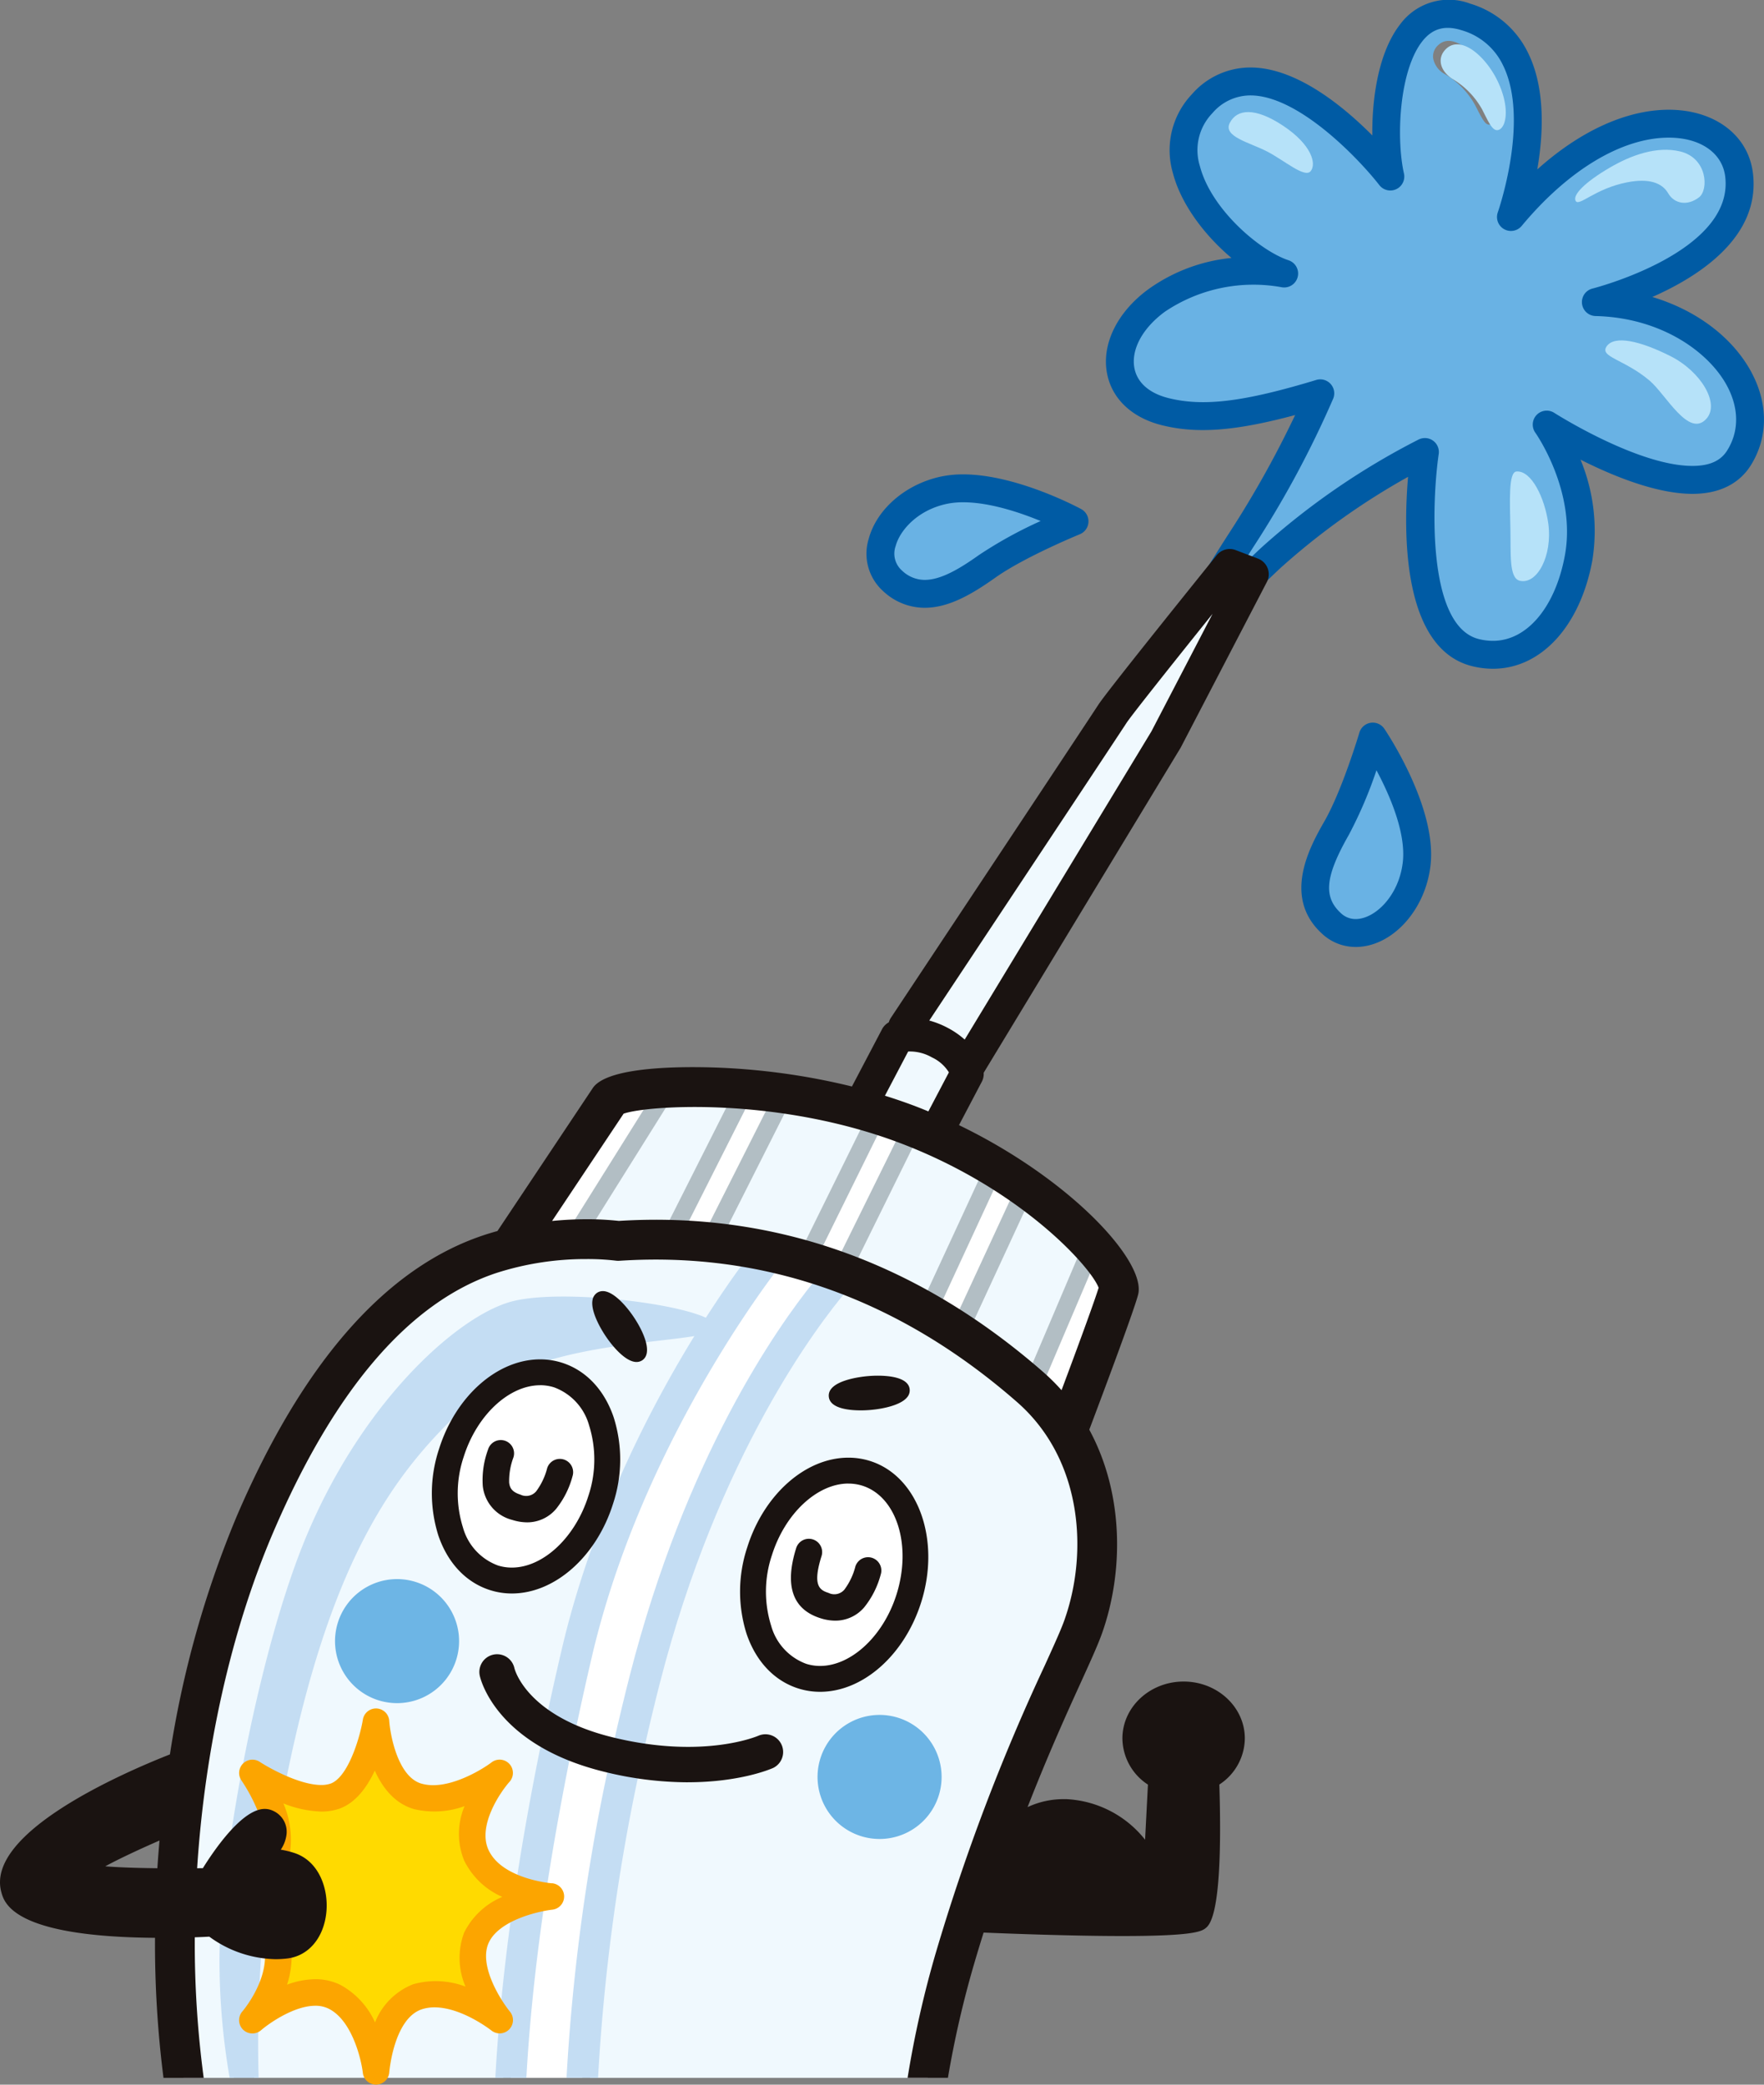
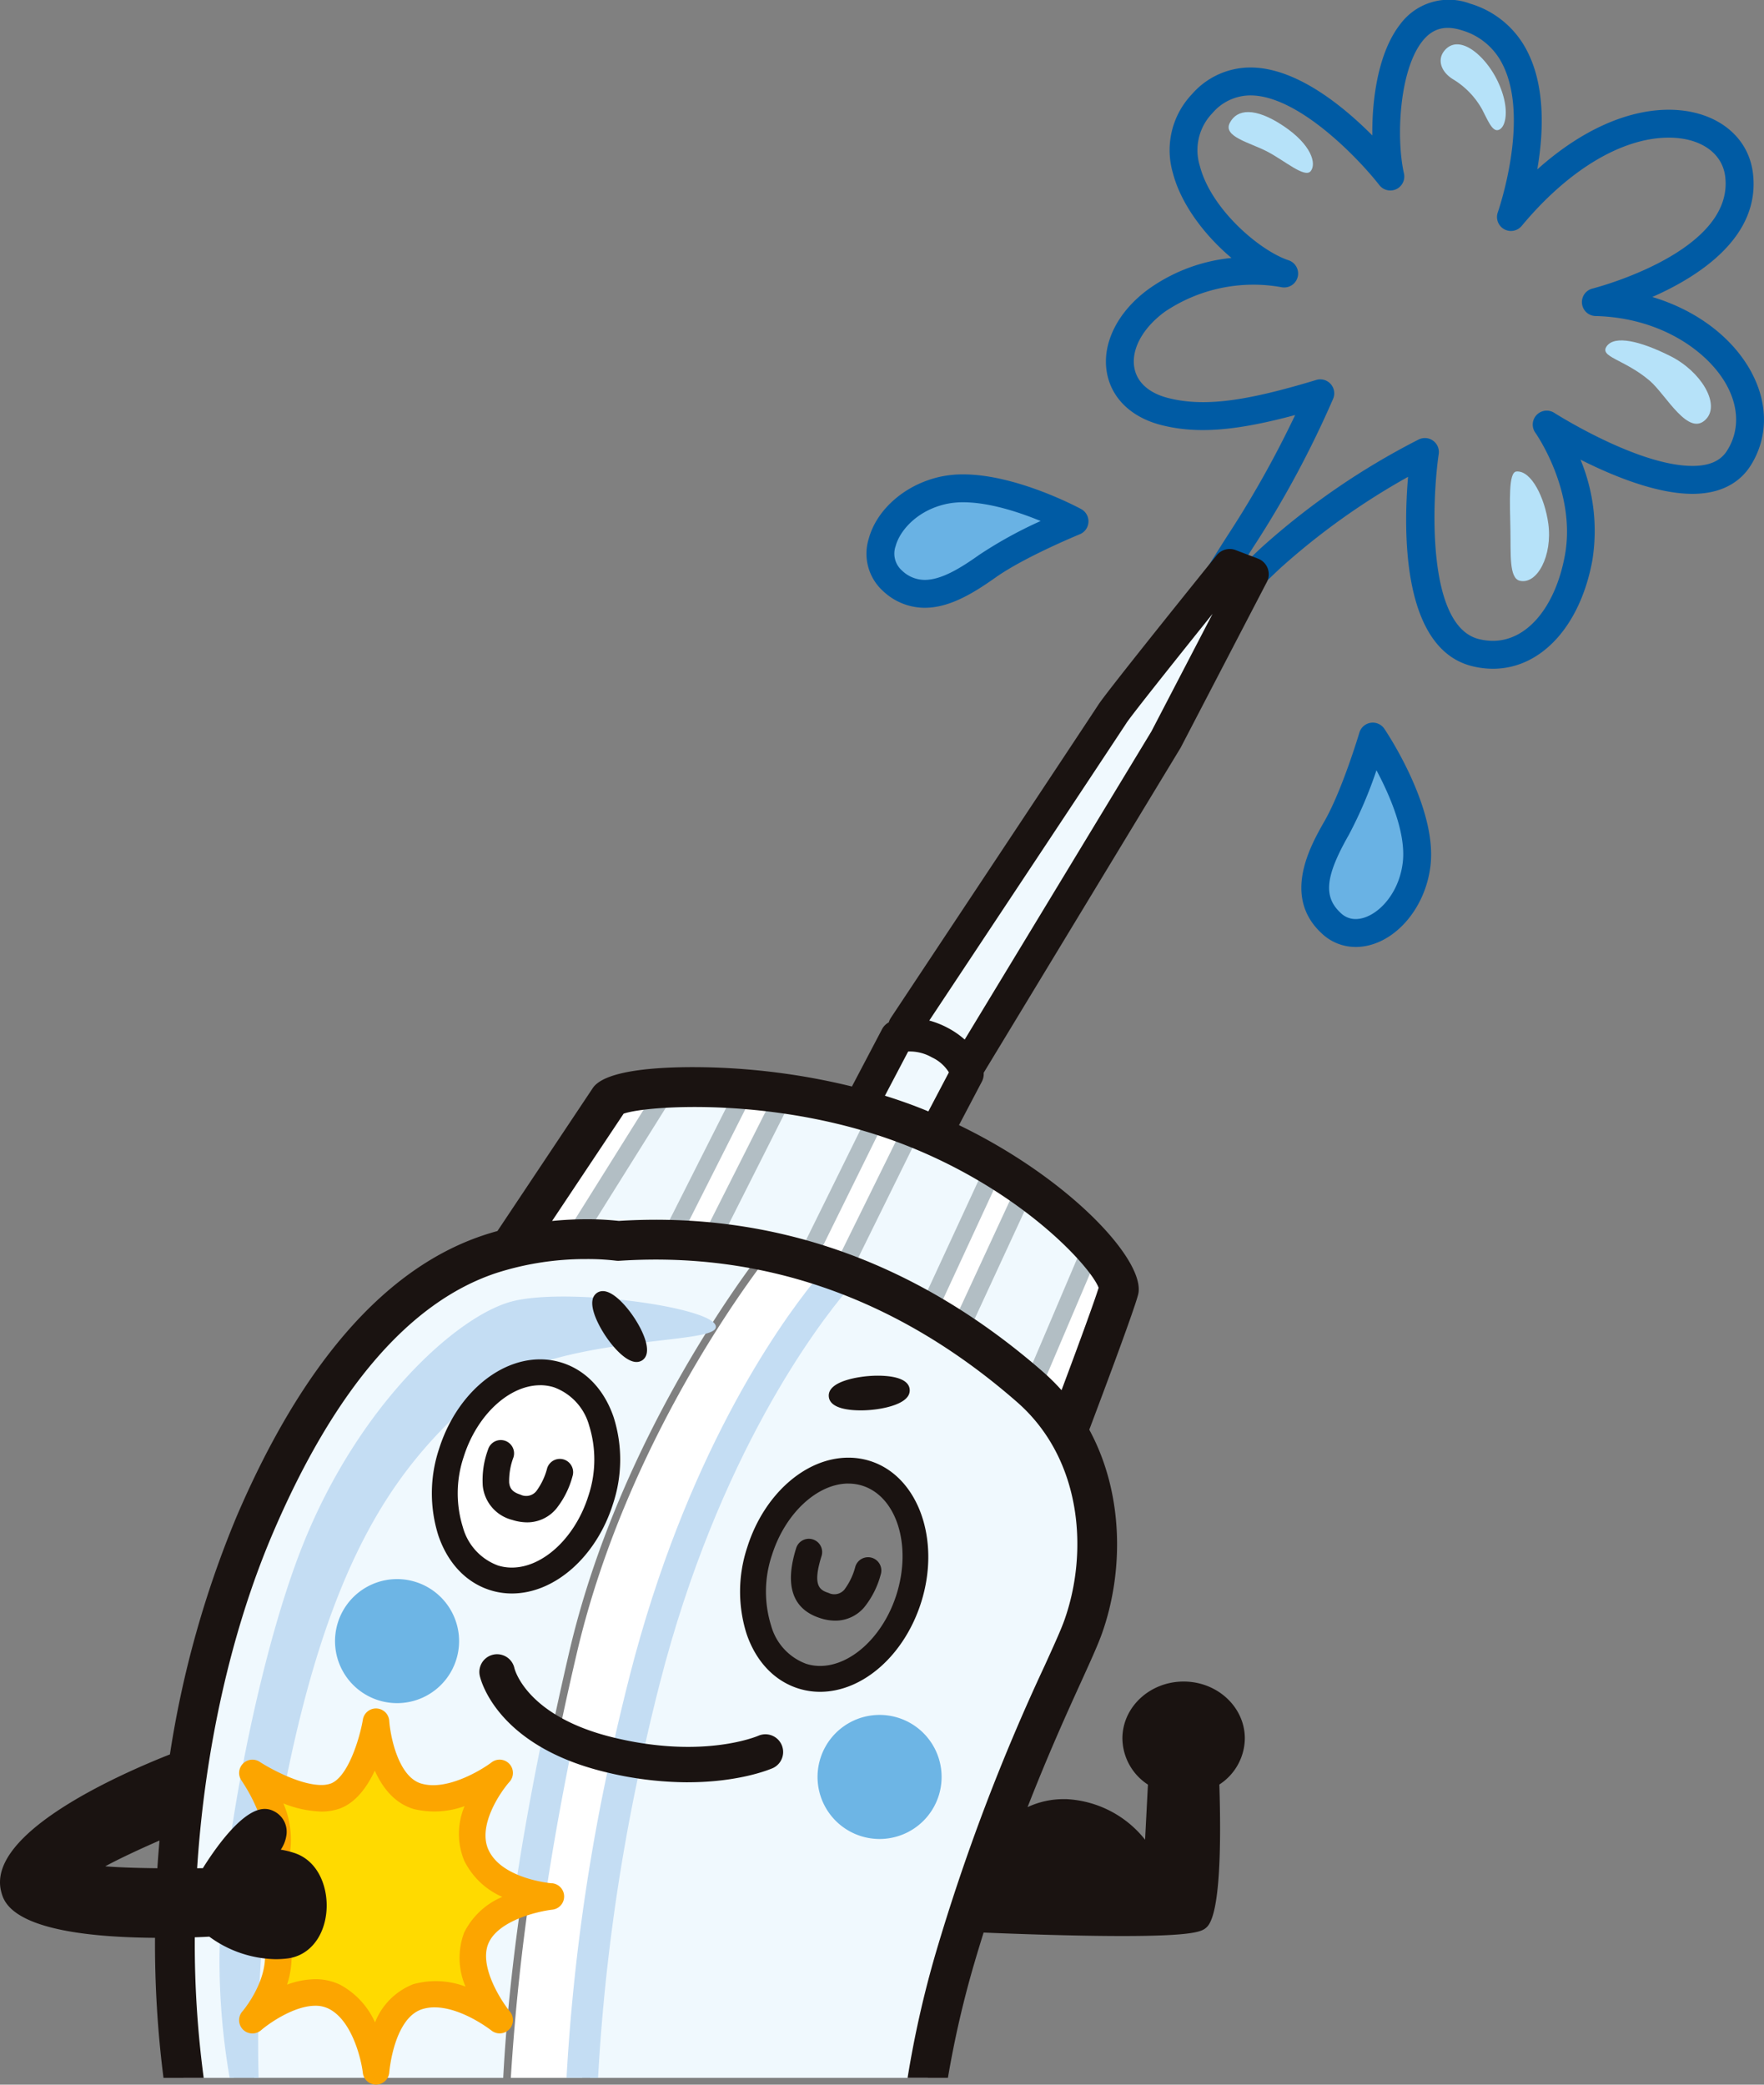
<svg xmlns="http://www.w3.org/2000/svg" id="グループ_2001" data-name="グループ 2001" width="255.088" height="301.467" viewBox="0 0 255.088 301.467">
  <rect x="0" y="0" width="255.088" height="301.467" fill="#808080" stroke="none" />
  <defs>
    <style>
      .cls-1 {
        fill: none;
      }

      .cls-2 {
        clip-path: url(#clip-path);
      }

      .cls-3 {
        fill: #f0f9fe;
      }

      .cls-4 {
        fill: #69b2e4;
      }

      .cls-5 {
        fill: #fff;
      }

      .cls-6 {
        fill: #c4ddf3;
      }

      .cls-7 {
        fill: #6db5e5;
      }

      .cls-8 {
        fill: #1a1311;
      }

      .cls-9 {
        fill: #ffda00;
      }

      .cls-10 {
        fill: #fca500;
      }

      .cls-11 {
        fill: #b2bec4;
      }

      .cls-12 {
        fill: #005ba4;
      }

      .cls-13 {
        fill: #b6e2f9;
      }
    </style>
    <clipPath id="clip-path">
      <rect id="長方形_1319" data-name="長方形 1319" class="cls-1" width="255.088" height="301.467" />
    </clipPath>
  </defs>
  <g id="グループ_2000" data-name="グループ 2000" class="cls-2">
    <path id="パス_1599" data-name="パス 1599" class="cls-3" d="M181.049,83.045l-3.223-1.23s-15.709,19.468-16.961,21.41-30.037,45.326-30.037,45.326l.129,1.109a4.521,4.521,0,0,0-1.258.287l-5.47,10.409a75.483,75.483,0,0,1,7.449,2.435q1.778.688,3.461,1.438l4.7-8.948a2.978,2.978,0,0,0-.154-.6l28.925-47.739Z" />
-     <path id="パス_1600" data-name="パス 1600" class="cls-4" d="M230.778,43.687s22.279-5.541,20.7-18.4c-1.125-9.244-17.594-12.428-32.984,6.1,0,0,8.58-24.133-6.506-28.932C200.711-1.135,199.36,17.98,201.055,25.527c0,0-16.875-21.762-27.213-10.529-8.283,9,4.731,22.193,11.867,24.555,0,0-10.021-2.245-18.42,3.877-7.474,5.443-7.152,14.029,1.245,16.1,5.593,1.385,12.25.416,22.394-2.658a144.194,144.194,0,0,1-11.2,20.861c-.477.734-2.215,1.813-1.432,2.234.977.524,4.239,1.87,4.239,1.87.408-.389.82-.78,1.24-1.166a104.494,104.494,0,0,1,22.275-15.307s-3.871,26.242,7.32,29.012c7.126,1.759,13.106-4,14.9-13.659,1.9-10.22-4.609-19.316-4.609-19.316s21.933,14.1,27.785,4.852-4.731-22.2-20.67-22.571M189.44,24.67a.569.569,0,0,1-.461.2c-.738.012-1.99-.793-3.316-1.645-.772-.5-1.569-1.007-2.35-1.416-.633-.33-1.354-.63-2.053-.921-1.519-.635-3.09-1.288-3.406-2.155a1.089,1.089,0,0,1,.1-.91c1.078-2.1,3.925-1.935,7.552.483,2.4,1.6,3.965,3.478,4.2,5.035a1.7,1.7,0,0,1-.264,1.33M215.7,17.894a.674.674,0,0,1-.364.129c-.521.01-.935-.693-1.756-2.3l-.31-.6a11.79,11.79,0,0,0-4.363-4.428,3.266,3.266,0,0,1-1.672-2.33,2.2,2.2,0,0,1,.769-1.863,2.116,2.116,0,0,1,1.44-.588c1.843-.029,4.336,2.2,5.8,5.191,1.714,3.5,1.365,6.194.455,6.791m6.462,64.977a2.656,2.656,0,0,1-1.886,1.039,1.963,1.963,0,0,1-.485-.055c-1.216-.293-1.224-2.752-1.234-5.6v-.141c0-.5-.008-1.019-.018-1.535l-.025-1.2c-.115-5.067.057-6.711.731-7.039a.331.331,0,0,1,.158-.037c2-.034,3.867,3.81,4.363,7.418a9.532,9.532,0,0,1-1.6,7.15M228.4,29.058a.375.375,0,0,1-.357-.07.366.366,0,0,1-.129-.34c.263-1.07,2.111-2.648,4.961-4.31,3.7-2.162,7.279-2.985,10.058-2.319a4.332,4.332,0,0,1,3.34,3.383,3.245,3.245,0,0,1-.646,3.031,3.423,3.423,0,0,1-2.02.772,2.532,2.532,0,0,1-2.266-1.316c-.509-.875-1.629-1.911-4.056-1.874a11.6,11.6,0,0,0-2,.225,18.531,18.531,0,0,0-5.682,2.217,8.737,8.737,0,0,1-1.207.6m18.289,31.393a1.784,1.784,0,0,1-1.324.7c-1.449.024-3.03-1.916-4.555-3.789a19.724,19.724,0,0,0-2.166-2.406,22.225,22.225,0,0,0-4.359-2.789c-1.313-.686-1.9-1.028-2-1.449a.721.721,0,0,1,.177-.592,2.275,2.275,0,0,1,1.918-.772c1.643-.025,4.168.774,7.118,2.254,2.918,1.463,5.271,4.106,5.718,6.422a2.7,2.7,0,0,1-.529,2.422" />
    <path id="パス_1601" data-name="パス 1601" class="cls-5" d="M125.827,163.422l-8.218,16.672a42.9,42.9,0,0,1,4.552,1.559c.17.07.348.146.523.221l8.239-16.714q-2.514-.937-5.1-1.738" />
    <path id="パス_1602" data-name="パス 1602" class="cls-5" d="M142.9,170.731l-7.82,16.906c1.023.563,1.949,1.115,2.709,1.641.5.342,1.123.779,1.824,1.273l7.818-16.9a53.9,53.9,0,0,0-4.531-2.922" />
    <path id="パス_1603" data-name="パス 1603" class="cls-5" d="M156.8,182.823l-6.664,15.662a30.77,30.77,0,0,1,3.9,3.668c.077.094.149.191.223.287l6.24-14.666a58.507,58.507,0,0,0-3.7-4.951" />
    <path id="パス_1604" data-name="パス 1604" class="cls-5" d="M106.656,159.785l-8.594,17.043c1.207.02,2.463.079,3.725.2.653.062,1.339.142,2.038.232l8.535-16.926c-1.929-.274-3.842-.449-5.7-.549" />
    <path id="パス_1605" data-name="パス 1605" class="cls-5" d="M87.985,160.967,77.519,177.684c1.195-.2,2.656-.418,4.018-.531.82-.068,1.743-.08,2.651-.062l10.668-17.04c-2.9.27-5.277.633-6.871.916" />
    <path id="パス_1606" data-name="パス 1606" class="cls-3" d="M113.176,160.451l-8.616,17.086a110.971,110.971,0,0,1,12.294,2.323l8.322-16.886a81.829,81.829,0,0,0-12-2.523" />
    <path id="パス_1607" data-name="パス 1607" class="cls-3" d="M95.886,159.879l-10.6,16.928c1.278.037,3.436.1,4.373.1,1.031,0,4.307-.141,7.514-.053l8.6-17.063a86.613,86.613,0,0,0-9.893.092" />
    <path id="パス_1608" data-name="パス 1608" class="cls-3" d="M131.766,165.22l-8.342,16.919c3.352,1.425,7.553,3.447,10.938,5.185l7.83-16.928a68.849,68.849,0,0,0-10.426-5.176" />
    <path id="パス_1609" data-name="パス 1609" class="cls-3" d="M147.969,174.342l-7.582,16.389c3.129,2.175,6.652,5.486,9.051,7.414l6.863-16.137a60.118,60.118,0,0,0-8.332-7.666" />
    <path id="パス_1610" data-name="パス 1610" class="cls-5" d="M91.045,252.022q1.008-4.485,2.2-9.15c10.141-39.645,28.614-58.94,28.614-58.94l-10.25-2.988s-20.5,25.2-28.189,58.084q-1.171,5.013-2.173,9.717a30.464,30.464,0,0,0,7.42,2.757q1.222.3,2.382.52" />
    <path id="パス_1611" data-name="パス 1611" class="cls-5" d="M80.263,253.457a324.6,324.6,0,0,0-6.394,47.02H84.207a288.74,288.74,0,0,1,5.852-43.916c-.814-.159-1.64-.333-2.492-.54a36.271,36.271,0,0,1-7.3-2.564" />
    <path id="パス_1612" data-name="パス 1612" class="cls-3" d="M35.271,257.067c.107-.586.219-1.172.332-1.762-.039.033-.086.051-.122.088a1.413,1.413,0,0,0-.21,1.674" />
    <path id="パス_1613" data-name="パス 1613" class="cls-3" d="M32.239,283.446c0-.836.021-1.73.059-2.676a15.693,15.693,0,0,1-1.877-1.217c-.811.047-2.7.137-5.126.172a149.5,149.5,0,0,0,1.252,20.752h7.277l-.2-.5a99.492,99.492,0,0,1-1.389-16.531" />
    <path id="パス_1614" data-name="パス 1614" class="cls-3" d="M47.739,290.033a4.8,4.8,0,0,0-2.149-.473c-3.227,0-6.986,2.639-8.16,3.657a1.387,1.387,0,0,1-.609.291c-.023,2.41.009,4.572.063,6.468l-.162.5H53.328a1.387,1.387,0,0,1-.366-.769c-.009-.074-.921-7.549-5.223-9.674" />
    <path id="パス_1615" data-name="パス 1615" class="cls-3" d="M37.292,282.582q-.261,3.455-.368,6.469a12.489,12.489,0,0,0,1.9-6.274,14.5,14.5,0,0,1-1.534-.2" />
    <path id="パス_1616" data-name="パス 1616" class="cls-3" d="M89.395,179.448a45.116,45.116,0,0,0-18.576,1.924c-9.611,3.2-22.423,12.172-33.956,39.078a143.808,143.808,0,0,0-9.307,32.9,1.118,1.118,0,0,1,.385.19,1.1,1.1,0,0,1,.407.982l-.961,8.649a1.1,1.1,0,0,1-.678.9l-.6.25c-.209,2.117-.366,4.24-.5,6.363,1.469,0,2.85-.011,4.014-.027.007-.012.009-.027.017-.041a39,39,0,0,1,4.33-5.8c.38-2.513.815-5.109,1.3-7.744a1.411,1.411,0,0,1,.21-1.674c.036-.037.083-.054.122-.088,2.146-11.2,5.159-22.88,8.559-31.468,8.306-20.987,22.536-33.188,29.986-35.149A30.758,30.758,0,0,1,81.473,188c9.412,0,19.7,2,21.344,3.613,3.583-5.65,6.448-9.453,7.495-10.8a79.264,79.264,0,0,0-20.917-1.361" />
    <path id="パス_1617" data-name="パス 1617" class="cls-3" d="M69.612,242.286a2.325,2.325,0,0,1,4.543-.99c.062.251,1.02,3.767,6.089,6.873q.99-4.626,2.1-9.391c4.495-19.225,13.418-35.938,20.07-46.527a46.559,46.559,0,0,1-6.931,1.1c-5.55.647-13.013,1.524-19.352,3.928a10.747,10.747,0,0,1,1.981-.2,9.932,9.932,0,0,1,2.977.455c3.31,1.041,5.857,3.724,7.17,7.558a19.774,19.774,0,0,1-.087,12.221c-2.339,7.434-8.16,12.623-14.154,12.623a9.848,9.848,0,0,1-2.973-.455c-3.311-1.039-5.859-3.723-7.172-7.559a19.764,19.764,0,0,1,.088-12.22,20.528,20.528,0,0,1,5.316-8.727c-.395.307-.783.619-1.147.953-10.4,9.53-20.3,20.985-27.218,55.223a14.518,14.518,0,0,0,5.542,1.479,4.636,4.636,0,0,0,1.462-.211c2.987-1,4.693-7.479,5.055-9.67a1.422,1.422,0,0,1,2.822.132c.161,2.29,1.372,8.459,4.986,9.522a6.6,6.6,0,0,0,1.859.254c4.248,0,8.707-3.367,8.75-3.4a1.422,1.422,0,0,1,1.925,2.077c-.051.058-5.154,5.871-3.147,10.343,1.039,2.315,3.492,3.608,5.659,4.325q1.415-9.18,3.425-19.059c-8.2-4.381-9.572-10.338-9.639-10.656m-4-2.385a8.605,8.605,0,1,1-5.623-10.775A8.567,8.567,0,0,1,65.617,239.9" />
    <path id="パス_1618" data-name="パス 1618" class="cls-3" d="M103.015,191.889c0-.012.016-.047-.054-.143a1.365,1.365,0,0,0-.144-.136l-.4.64c.328-.115.545-.234.6-.361" />
    <path id="パス_1619" data-name="パス 1619" class="cls-3" d="M70.174,280.832c-1.511,3.488,1.783,8.7,3.179,10.41a1.192,1.192,0,0,1,.076.141q.633-6.987,1.681-14.5c-2.074.816-4.127,2.082-4.936,3.947" />
    <path id="パス_1620" data-name="パス 1620" class="cls-3" d="M71.366,293.252c-.044-.033-4.388-3.453-8.545-3.453a6.232,6.232,0,0,0-1.99.308c-4.365,1.461-5.032,9.456-5.037,9.536a1.4,1.4,0,0,1-.368.834H72.78c0-.02-.01-.038-.009-.059q.19-3.568.5-7.3a.2.2,0,0,1-.013.018,1.417,1.417,0,0,1-1.9.113" />
    <path id="パス_1621" data-name="パス 1621" class="cls-3" d="M148.975,200.59a87.942,87.942,0,0,0-26.152-16.133,1.132,1.132,0,0,1-.172.236c-.184.192-18.4,19.586-28.345,58.45-.774,3.027-1.484,6.048-2.164,9.062,11.055,1.869,17.583-.957,17.654-.99a2.325,2.325,0,1,1,1.909,4.24c-.262.119-4.678,2.049-12.24,2.049a48.848,48.848,0,0,1-8.321-.74,287.1,287.1,0,0,0-5.834,43.713h48.847a147,147,0,0,1,3.927-17.245c7.688-26.267,16.557-42.316,18.579-48.048,3.843-10.891,2.562-25.625-7.688-34.594M115.614,243.7c-3.311-1.041-5.858-3.724-7.17-7.56a19.767,19.767,0,0,1,.089-12.221c2.337-7.432,8.157-12.623,14.153-12.623a9.834,9.834,0,0,1,2.973.455c6.673,2.1,9.851,10.973,7.082,19.781-2.334,7.432-8.155,12.623-14.153,12.623a9.85,9.85,0,0,1-2.974-.455m19.779,15.842a8.6,8.6,0,1,1-5.623-10.775,8.561,8.561,0,0,1,5.623,10.775" />
    <path id="パス_1622" data-name="パス 1622" class="cls-3" d="M54.374,300.967h.034a1.4,1.4,0,0,0,1.019-.49h-2.1a1.4,1.4,0,0,0,1.046.49" />
    <path id="パス_1623" data-name="パス 1623" class="cls-3" d="M73.429,291.383c-.052.58-.105,1.162-.153,1.738a1.4,1.4,0,0,0,.153-1.738" />
    <path id="パス_1624" data-name="パス 1624" class="cls-4" d="M198.514,106.517s7.184,10.6,6.355,18.311-8.035,12.628-12.316,8.72-1.955-9.088.754-13.84,5.207-13.191,5.207-13.191" />
    <path id="パス_1625" data-name="パス 1625" class="cls-4" d="M155.385,75.394s-11.258-6.1-18.848-4.512S124.762,80.13,129.074,84s9.241,1.047,13.7-2.117,12.611-6.488,12.611-6.488" />
    <path id="パス_1626" data-name="パス 1626" class="cls-6" d="M40.709,260.811c6.976-37.213,17.509-49.119,27.76-58.514s34.169-7.687,35.02-10.25c.956-2.865-21.354-5.98-29.467-3.844-7.946,2.092-22.21,14.95-30.325,35.45-6.688,16.894-11.958,46.125-11.958,59.793a99.941,99.941,0,0,0,1.469,17.031H37.4a178.4,178.4,0,0,1,3.311-39.666" />
-     <path id="パス_1627" data-name="パス 1627" class="cls-6" d="M73.889,277.424c-.612,4.467-1.09,8.635-1.463,12.541.345.523.669.961.927,1.277a1.42,1.42,0,0,1-.09,1.9,1.394,1.394,0,0,1-1.155.394c-.2,2.422-.361,4.745-.48,6.944h4.489c.386-7.016,1.166-15.19,2.523-24.614a19.325,19.325,0,0,0-4.751,1.561" />
    <path id="パス_1628" data-name="パス 1628" class="cls-6" d="M74.745,271.6a18.686,18.686,0,0,0,4.355,1.168q1.305-8.517,3.272-18.381a29.666,29.666,0,0,1-4.167-2.029c-1.4,6.894-2.543,13.3-3.46,19.242" />
-     <path id="パス_1629" data-name="パス 1629" class="cls-6" d="M85.6,239.539c6.445-27.564,22.241-49.9,26.605-55.7-1.96-.494-3.67-.9-4.742-1.158-5.714,7.793-20,29.177-26.23,55.84q-1.08,4.617-2.015,8.98a23.023,23.023,0,0,0,4.109,2.254c.7-3.295,1.45-6.692,2.273-10.213" />
    <path id="パス_1630" data-name="パス 1630" class="cls-6" d="M81.925,300.477h4.559a286.643,286.643,0,0,1,5.788-43.529c-1.405-.213-2.876-.5-4.41-.858a290.609,290.609,0,0,0-5.937,44.387" />
    <path id="パス_1631" data-name="パス 1631" class="cls-6" d="M95.413,243.426c8.479-33.145,23-51.994,27-56.734-1.35-.45-2.979-.93-4.68-1.4-5.474,6.793-18.6,25.5-26.668,57.026q-1.2,4.713-2.217,9.228c1.543.369,3.016.649,4.409.85q.99-4.4,2.152-8.967" />
    <path id="パス_1632" data-name="パス 1632" class="cls-7" d="M65.974,240.014a8.969,8.969,0,1,1-5.867-11.246,8.97,8.97,0,0,1,5.867,11.246" />
    <path id="パス_1633" data-name="パス 1633" class="cls-7" d="M135.751,259.655a8.97,8.97,0,1,1-5.868-11.246,8.97,8.97,0,0,1,5.868,11.246" />
    <path id="パス_1634" data-name="パス 1634" class="cls-5" d="M86.865,216.9c-2.55,8.1-9.448,13.146-15.408,11.271s-8.735-9.96-6.188-18.062,9.448-13.146,15.409-11.27,8.734,9.959,6.187,18.061" />
    <path id="パス_1635" data-name="パス 1635" class="cls-8" d="M76.223,220.149a7.136,7.136,0,0,1-2.137-.35,5.674,5.674,0,0,1-4.273-4.916,12.768,12.768,0,0,1,.759-5.255,1.922,1.922,0,1,1,3.666,1.154,9.657,9.657,0,0,0-.61,3.633c.093.755.4,1.338,1.612,1.716a1.891,1.891,0,0,0,2.307-.484,9.616,9.616,0,0,0,1.577-3.328,1.922,1.922,0,1,1,3.668,1.152,12.779,12.779,0,0,1-2.383,4.742,5.471,5.471,0,0,1-4.186,1.936" />
-     <path id="パス_1636" data-name="パス 1636" class="cls-5" d="M131.432,231.121c-2.543,8.1-9.443,13.147-15.407,11.272s-8.733-9.963-6.185-18.065,9.446-13.144,15.408-11.271,8.731,9.962,6.184,18.064" />
    <path id="パス_1637" data-name="パス 1637" class="cls-8" d="M120.79,234.365a7.1,7.1,0,0,1-2.133-.348c-4.056-1.277-5.237-4.7-3.515-10.172A1.922,1.922,0,0,1,118.808,225c-1.332,4.236-.334,4.929,1,5.351a1.9,1.9,0,0,0,2.307-.488,9.58,9.58,0,0,0,1.578-3.326,1.922,1.922,0,0,1,3.668,1.152,12.769,12.769,0,0,1-2.385,4.742,5.475,5.475,0,0,1-4.189,1.934" />
    <path id="パス_1638" data-name="パス 1638" class="cls-8" d="M131.549,200.938c-.148-1.744-2.959-2-4.619-2-.459,0-.943.022-1.442.065-.976.085-5.841.627-5.638,2.953.148,1.742,2.959,2,4.621,2,.459,0,.943-.02,1.439-.065,1.946-.168,4.346-.728,5.244-1.8a1.544,1.544,0,0,0,.395-1.15" />
    <path id="パス_1639" data-name="パス 1639" class="cls-8" d="M87.179,186.709a1.509,1.509,0,0,0-.84.246,1.557,1.557,0,0,0-.653,1.033c-.271,1.373.8,3.592,1.883,5.211,1.217,1.817,3.032,3.76,4.47,3.76a1.5,1.5,0,0,0,.843-.25c1.5-1.012.274-4-1.233-6.244-1.219-1.817-3.033-3.756-4.47-3.756" />
    <path id="パス_1640" data-name="パス 1640" class="cls-8" d="M99.46,257.74a50.651,50.651,0,0,1-11.948-1.488c-15.826-3.836-18.045-13.508-18.132-13.918a2.563,2.563,0,0,1,5.007-1.1c.089.358,1.931,7.027,14.332,10.033,13.089,3.176,20.9-.238,20.98-.273a2.563,2.563,0,0,1,2.1,4.674c-.265.119-4.723,2.068-12.343,2.068" />
    <path id="パス_1641" data-name="パス 1641" class="cls-8" d="M74.019,230.436a10.364,10.364,0,0,1-3.124-.478c-3.466-1.088-6.128-3.885-7.494-7.873a20.287,20.287,0,0,1,.083-12.534c2.4-7.638,8.417-12.972,14.629-12.972a10.435,10.435,0,0,1,3.126.478c3.466,1.09,6.128,3.885,7.494,7.873a20.28,20.28,0,0,1-.083,12.534c-2.4,7.638-8.421,12.972-14.631,12.972m4.094-30.115c-4.522,0-9.174,4.354-11.059,10.352a16.529,16.529,0,0,0-.113,10.2,8.193,8.193,0,0,0,5.076,5.517,6.657,6.657,0,0,0,2,.3c4.522,0,9.173-4.353,11.062-10.353a16.533,16.533,0,0,0,.112-10.2,8.192,8.192,0,0,0-5.076-5.515,6.662,6.662,0,0,0-2-.307" />
    <path id="パス_1642" data-name="パス 1642" class="cls-8" d="M118.588,244.654a10.432,10.432,0,0,1-3.125-.476c-3.466-1.09-6.127-3.887-7.493-7.877a20.284,20.284,0,0,1,.085-12.533c2.4-7.639,8.419-12.973,14.631-12.973a10.41,10.41,0,0,1,3.123.476c6.937,2.182,10.26,11.338,7.408,20.411-2.4,7.638-8.416,12.972-14.629,12.972m4.1-30.117c-4.523,0-9.175,4.354-11.061,10.354a16.53,16.53,0,0,0-.115,10.2,8.2,8.2,0,0,0,5.076,5.517,6.616,6.616,0,0,0,2,.305c4.524,0,9.176-4.353,11.059-10.351,2.234-7.106.01-14.157-4.961-15.719a6.688,6.688,0,0,0-2-.3" />
    <path id="パス_1643" data-name="パス 1643" class="cls-9" d="M68.87,280.268c2.194-5.066,10.788-6,10.788-6s-8.37-.617-10.788-6.006,3.383-11.873,3.383-11.873-6.5,4.963-11.873,3.381-6.005-10.785-6.005-10.785-1.535,9.293-6.006,10.785-11.87-3.381-11.87-3.381a26.857,26.857,0,0,1,2.9,5.748,3.042,3.042,0,0,1,1.764,3.059,4.97,4.97,0,0,1-1.043,2.512,12.891,12.891,0,0,1,2.261.49c3.544,1.107,4.837,5.058,4.539,8.258-.336,3.6-2.464,6.146-5.422,6.5-.415.049-.838.06-1.259.072-.057,4.926-3.744,9.121-3.744,9.121s6.805-5.885,11.87-3.383,6.006,10.787,6.006,10.787.615-8.982,6.005-10.787,11.873,3.383,11.873,3.383-5.576-6.807-3.383-11.873" />
    <path id="パス_1644" data-name="パス 1644" class="cls-10" d="M79.8,272.348c-.072-.006-7.266-.611-9.179-4.877-1.554-3.463,1.685-8.254,3.062-9.805a1.922,1.922,0,0,0-2.6-2.808c-1.2.918-5.061,3.3-8.447,3.3a6.082,6.082,0,0,1-1.718-.235c-3.337-.98-4.474-6.883-4.63-9.072a1.922,1.922,0,0,0-3.813-.184c-.44,2.661-2.17,8.426-4.72,9.278a4.144,4.144,0,0,1-1.3.185c-3.115,0-7.48-2.418-8.9-3.349a1.922,1.922,0,0,0-2.634,2.7,24.432,24.432,0,0,1,2.416,4.566,3.02,3.02,0,0,1,.934-.178,2.536,2.536,0,0,1,1.125.256,3.047,3.047,0,0,1,1.771,3.065,4.963,4.963,0,0,1-1.043,2.511,13,13,0,0,1,1.784.366,13.2,13.2,0,0,0-.929-7.274,15.923,15.923,0,0,0,5.476,1.178,7.963,7.963,0,0,0,2.523-.383c2.411-.806,4.087-3.121,5.219-5.535,1.085,2.416,2.835,4.73,5.64,5.555a12.739,12.739,0,0,0,7.345-.424,10.263,10.263,0,0,0-.065,7.859,11.033,11.033,0,0,0,5.521,5.268,10.841,10.841,0,0,0-5.531,5.191,10.472,10.472,0,0,0,.211,7.783,12.164,12.164,0,0,0-7.548-.351,9.744,9.744,0,0,0-5.536,5.529,11.564,11.564,0,0,0-5.013-5.429,8.125,8.125,0,0,0-3.631-.819,12.038,12.038,0,0,0-4.079.789,13.467,13.467,0,0,0,.664-4.205,5.51,5.51,0,0,1-.673.147,13.6,13.6,0,0,1-3.176,0c-.023,4.136-3.232,7.876-3.267,7.917a1.922,1.922,0,0,0,2.7,2.725c1.136-.982,4.759-3.533,7.833-3.533a4.237,4.237,0,0,1,1.929.422c3.363,1.66,4.711,7.261,4.947,9.281a1.921,1.921,0,0,0,1.908,1.7h.044a1.921,1.921,0,0,0,1.874-1.791c.006-.076.642-7.738,4.7-9.1a5.826,5.826,0,0,1,1.833-.281c3.977,0,8.191,3.313,8.231,3.344a1.922,1.922,0,0,0,2.689-2.717c-1.342-1.648-4.517-6.64-3.108-9.894,1.428-3.3,7.151-4.623,9.233-4.858a1.922,1.922,0,0,0-.064-3.826" />
    <path id="パス_1645" data-name="パス 1645" class="cls-11" d="M127.331,163.269c-.812-.26-1.652-.494-2.508-.707l-8.345,16.928c.891.233,1.73.475,2.5.725Z" />
    <path id="パス_1646" data-name="パス 1646" class="cls-11" d="M130.036,164.277c-.027-.014-.059-.023-.088-.037l-8.367,16.973c.707.312,1.49.662,2.342,1.047l8.355-16.948c-.8-.381-1.553-.73-2.242-1.035" />
    <path id="パス_1647" data-name="パス 1647" class="cls-11" d="M143.911,171.6c-.7-.43-1.443-.869-2.217-1.314l-7.773,16.8c.793.418,1.547.832,2.254,1.235Z" />
    <path id="パス_1648" data-name="パス 1648" class="cls-11" d="M147.969,174.342c-.459-.371-1.041-.789-1.7-1.236l-7.711,16.664q1.078.691,2.164,1.429l7.644-16.523c-.134-.113-.275-.234-.4-.334" />
    <path id="パス_1649" data-name="パス 1649" class="cls-11" d="M157.8,183.756c-.561-.584-1.219-1.258-1.941-1.982l-6.723,15.8c.736.633,1.408,1.243,2.01,1.819Z" />
    <path id="パス_1650" data-name="パス 1650" class="cls-11" d="M107.991,159.984c-.922-.068-1.856-.117-2.792-.154l-8.576,17c.907,0,1.86.014,2.845.053Z" />
    <path id="パス_1651" data-name="パス 1651" class="cls-11" d="M111.912,160.4c-.311-.045-.641-.08-.961-.119l-8.475,16.807c.866.078,1.777.178,2.72.3l8.442-16.743c-.6-.082-1.179-.162-1.726-.242" />
    <path id="パス_1652" data-name="パス 1652" class="cls-11" d="M95.886,159.879c-.774.041-1.663.135-2.6.26L82.906,176.725c1.039-.017,2.06.01,2.985.061l10.6-16.932c-.2.009-.416.015-.6.025" />
    <path id="パス_1653" data-name="パス 1653" class="cls-12" d="M196.033,136.939a7.083,7.083,0,0,1-4.84-1.9c-5.886-5.373-1.667-12.773.36-16.328,2.559-4.494,5-12.683,5.025-12.765a2.019,2.019,0,0,1,3.606-.561c.31.459,7.588,11.305,6.691,19.658-.7,6.559-5.566,11.9-10.842,11.9m3.014-25.553a61.745,61.745,0,0,1-3.986,9.322c-3.432,6.02-3.733,8.989-1.147,11.35a3.065,3.065,0,0,0,2.119.844c2.811,0,6.3-3.4,6.828-8.289.457-4.245-1.914-9.668-3.814-13.227" />
    <path id="パス_1654" data-name="パス 1654" class="cls-12" d="M133.725,87.894h0a8.781,8.781,0,0,1-6-2.395,7.279,7.279,0,0,1-2.107-7.566c1.164-4.33,5.387-7.957,10.508-9.027a15.414,15.414,0,0,1,3.156-.305c7.711,0,16.686,4.812,17.064,5.017a2.019,2.019,0,0,1-.2,3.643c-.08.033-7.988,3.275-12.205,6.268-3.2,2.267-6.646,4.365-10.217,4.365m5.557-15.258a11.44,11.44,0,0,0-2.332.221c-4.213.879-6.809,3.791-7.436,6.123a3.256,3.256,0,0,0,.909,3.517,4.744,4.744,0,0,0,3.3,1.362c2.442,0,5.233-1.743,7.883-3.623a61.731,61.731,0,0,1,8.879-4.891c-3.06-1.26-7.406-2.709-11.2-2.709" />
    <path id="パス_1655" data-name="パス 1655" class="cls-12" d="M253.3,53.883c-2.743-5.121-8.012-9.029-14.359-10.936,6.864-3.029,15.668-8.752,14.545-17.908-.679-5.588-5.688-9.271-12.459-9.167-6.063.1-12.645,3.175-18.724,8.629.872-5.061,1.218-11.716-1.351-16.886A13.548,13.548,0,0,0,212.6.529a8.733,8.733,0,0,0-10.09,2.94c-3.171,4.028-4.123,10.709-4.061,16.118C194.188,15.3,187.3,9.656,180.638,9.762a11.2,11.2,0,0,0-8.281,3.869,11.749,11.749,0,0,0-2.748,11.389c1.179,4.545,4.636,9.058,8.472,12.283A24.8,24.8,0,0,0,166.1,41.8c-4.537,3.3-6.839,7.991-6.007,12.233.718,3.67,3.619,6.391,7.953,7.465,5.038,1.246,10.528.858,19.243-1.478a147.532,147.532,0,0,1-9.254,16.621c-1.71,2.631-3.434,5.416-5.1,8.176,1.685-2.094,2.969-3.686,3.39-4.207a1.915,1.915,0,0,1,2.182-.59l1.736.662c.39-.615.781-1.24,1.174-1.842a145.038,145.038,0,0,0,11.371-21.187,2.02,2.02,0,0,0-2.452-2.706c-10.44,3.165-16.282,3.879-21.324,2.631-2.789-.687-4.551-2.222-4.962-4.322-.526-2.684,1.169-5.822,4.422-8.193a22.911,22.911,0,0,1,16.79-3.539,2.018,2.018,0,0,0,1.074-3.885c-4.144-1.371-11.2-7.364-12.825-13.629a7.692,7.692,0,0,1,1.81-7.645A7.218,7.218,0,0,1,180.7,13.8c7.036-.111,15.928,9.321,18.76,12.967a2.017,2.017,0,0,0,3.561-1.681c-1.147-5.112-.692-14.858,2.657-19.118,1.475-1.871,3.291-2.352,5.7-1.59A9.531,9.531,0,0,1,217.329,9.4c3.931,7.909-.69,21.174-.735,21.306a2.018,2.018,0,0,0,3.455,1.964c6.649-8,14.317-12.656,21.038-12.764,4.671-.075,7.964,2.132,8.391,5.621,1.34,10.94-18.981,16.149-19.188,16.2a2.018,2.018,0,0,0,.44,3.976c9.521.225,16.4,5.227,19.006,10.082,1.759,3.283,1.761,6.619.007,9.391-.914,1.447-2.488,2.166-4.813,2.2-7.933.125-20.054-7.6-20.175-7.674a2.019,2.019,0,0,0-2.734,2.871c.062.086,5.989,8.508,4.267,17.776-1.377,7.408-5.408,12.246-10.274,12.322a8.453,8.453,0,0,1-2.159-.254c-7.67-1.9-6.738-20.42-5.806-26.758a2.018,2.018,0,0,0-2.028-2.312,2.038,2.038,0,0,0-.852.2A105.456,105.456,0,0,0,182.4,79.195c-.592.547-1.168,1.1-1.736,1.645l1.065.408a1.917,1.917,0,0,1,1.021,2.682L182.2,85q1.422-1.42,2.948-2.844a101.368,101.368,0,0,1,18.47-13.2c-.684,7.973-.887,24.867,9.271,27.381a12.416,12.416,0,0,0,3.192.371c6.869-.107,12.433-6.24,14.176-15.621a26.9,26.9,0,0,0-1.7-14.615c4.635,2.342,11.133,5.027,16.433,4.943,4.657-.074,7.01-2.26,8.161-4.08,2.528-4,2.578-8.9.142-13.455" />
    <path id="パス_1656" data-name="パス 1656" class="cls-13" d="M218.417,76.582c.07,3.537-.211,7.02,1.35,7.4,2.513.6,4.763-3.626,4.127-8.275-.5-3.656-2.424-7.707-4.608-7.521-1.172.1-.947,4.308-.869,8.4" />
    <path id="パス_1657" data-name="パス 1657" class="cls-13" d="M246.778,60.535c1.947-2.2-.824-6.83-5.227-9.041s-8.044-3.027-9.195-1.441,2.514,1.865,6.2,5c2.362,2.005,5.664,8.379,8.221,5.484" />
-     <path id="パス_1658" data-name="パス 1658" class="cls-13" d="M245.7,28.531c1.4-1.082,1.223-5.68-2.74-6.633-3.367-.808-7.094.545-10.151,2.332-3.67,2.141-5.459,4-4.945,4.842.5.818,2.787-1.8,7.447-2.709,3.121-.609,5.03.059,5.92,1.588s2.785,1.877,4.469.58" />
    <path id="パス_1659" data-name="パス 1659" class="cls-13" d="M216.922,18.676c.941-.607,1.379-3.339-.357-6.955-1.715-3.573-5.252-6.655-7.4-4.7-1.42,1.3-.965,3.22.885,4.4a11.778,11.778,0,0,1,4.285,4.417c1,1.949,1.608,3.475,2.588,2.84" />
    <path id="パス_1660" data-name="パス 1660" class="cls-13" d="M189.538,24.746c.857-1.057.145-3.807-3.965-6.545s-6.705-2.436-7.734-.434,2.881,2.831,5.418,4.153,5.426,3.881,6.281,2.826" />
    <path id="パス_1661" data-name="パス 1661" class="cls-8" d="M142.248,155.135,170.686,108.2c.027-.045.055-.09.078-.137l12.434-23.9a2.42,2.42,0,0,0-1.284-3.381l-3.222-1.23a2.421,2.421,0,0,0-2.75.742c-1.615,2-15.826,19.627-17.114,21.621-1.226,1.906-29.73,44.863-30.017,45.3a2.322,2.322,0,0,0-.285.627,2.41,2.41,0,0,0-.971.982l-4.359,8.295a97.419,97.419,0,0,0-20.253-2.758c-5.582-.156-15.251.024-17.228,2.992L71.935,178.02c-.671.187-1.348.389-2.027.615-14.135,4.711-26.144,18.4-35.695,40.678a146.938,146.938,0,0,0-9.641,34.394C17.851,256.352-2.155,265.02.19,273.618c.438,1.611,1.776,6.457,22.226,6.613a153.488,153.488,0,0,0,1.225,20.246h5.814a146.9,146.9,0,0,1-1.288-20.322c.906-.032,1.632-.067,2.1-.092a16.656,16.656,0,0,0,9.591,3.256,14.456,14.456,0,0,0,1.677-.1c3.092-.363,5.315-3.01,5.664-6.742.307-3.309-1.041-7.395-4.733-8.549a13.515,13.515,0,0,0-1.861-.445,5.011,5.011,0,0,0,.837-2.27,3.316,3.316,0,0,0-1.925-3.336,2.806,2.806,0,0,0-1.247-.285c-3.222,0-7.236,5.844-8.935,8.567l-.828.009c1.1-17.08,4.851-34.226,11.005-48.586,8.874-20.7,19.714-33.31,32.219-37.478a42.15,42.15,0,0,1,13.082-2.028,34.453,34.453,0,0,1,4.175.223,2.946,2.946,0,0,0,.594.024c21.059-1.381,40.455,5.523,57.495,20.435,9.486,8.3,10.285,21.783,6.867,31.465-.5,1.43-1.555,3.742-2.885,6.67a295.535,295.535,0,0,0-15.74,41.527,149.356,149.356,0,0,0-4.074,18.055h5.833a144.27,144.27,0,0,1,3.774-16.436c.457-1.562.92-3.078,1.385-4.568,4.006.168,12.853.5,20.078.5,10.728,0,11.551-.719,12.15-1.244,1.989-1.74,2.139-11.809,1.862-20.664a8.049,8.049,0,0,0,3.685-6.666c0-4.537-3.971-8.227-8.851-8.227s-8.852,3.69-8.852,8.227A8.059,8.059,0,0,0,166,258.075l-.412,7.968a15.469,15.469,0,0,0-11.387-5.867l-.349,0a12.264,12.264,0,0,0-5.256,1.153c2.967-7.6,5.7-13.635,7.709-18.045,1.443-3.174,2.486-5.469,3.074-7.135,3.071-8.7,3.217-20.035-1.861-29.4,2.56-6.788,6.539-17.452,7.066-19.549,1.186-4.75-9.689-16.647-25.906-24.493l3.309-6.293a2.409,2.409,0,0,0,.259-1.273M23.065,266.159c-.115,1.337-.224,2.673-.308,4.009-3.666-.039-6.037-.152-7.537-.279,1.909-1.039,4.819-2.408,7.845-3.73m108.262-114.1a6.423,6.423,0,0,1,3.433.849,5.718,5.718,0,0,1,2.457,2.168l-2.967,5.645c-.507-.209-1.015-.416-1.531-.616-1.59-.615-3.178-1.16-4.752-1.652Zm27.543,34.164c-.551,1.787-2.54,7.274-5.364,14.815a29.963,29.963,0,0,0-2.633-2.614c-18.14-15.873-38.86-23.269-61.39-21.867a41.839,41.839,0,0,0-4.67-.24c-1.4,0-3.1.064-4.977.25l10.345-15.518c3.472-1.211,22.5-2.518,40.456,4.433,17.143,6.638,27.09,17.729,28.233,20.741m-21.854-37.6a12.8,12.8,0,0,0-2.635-1.041c6.033-9.092,27.428-41.344,28.52-43.037.674-1.045,6.879-8.844,12.443-15.776l-8.842,17-27,44.566a12.136,12.136,0,0,0-2.482-1.709" />
  </g>
</svg>